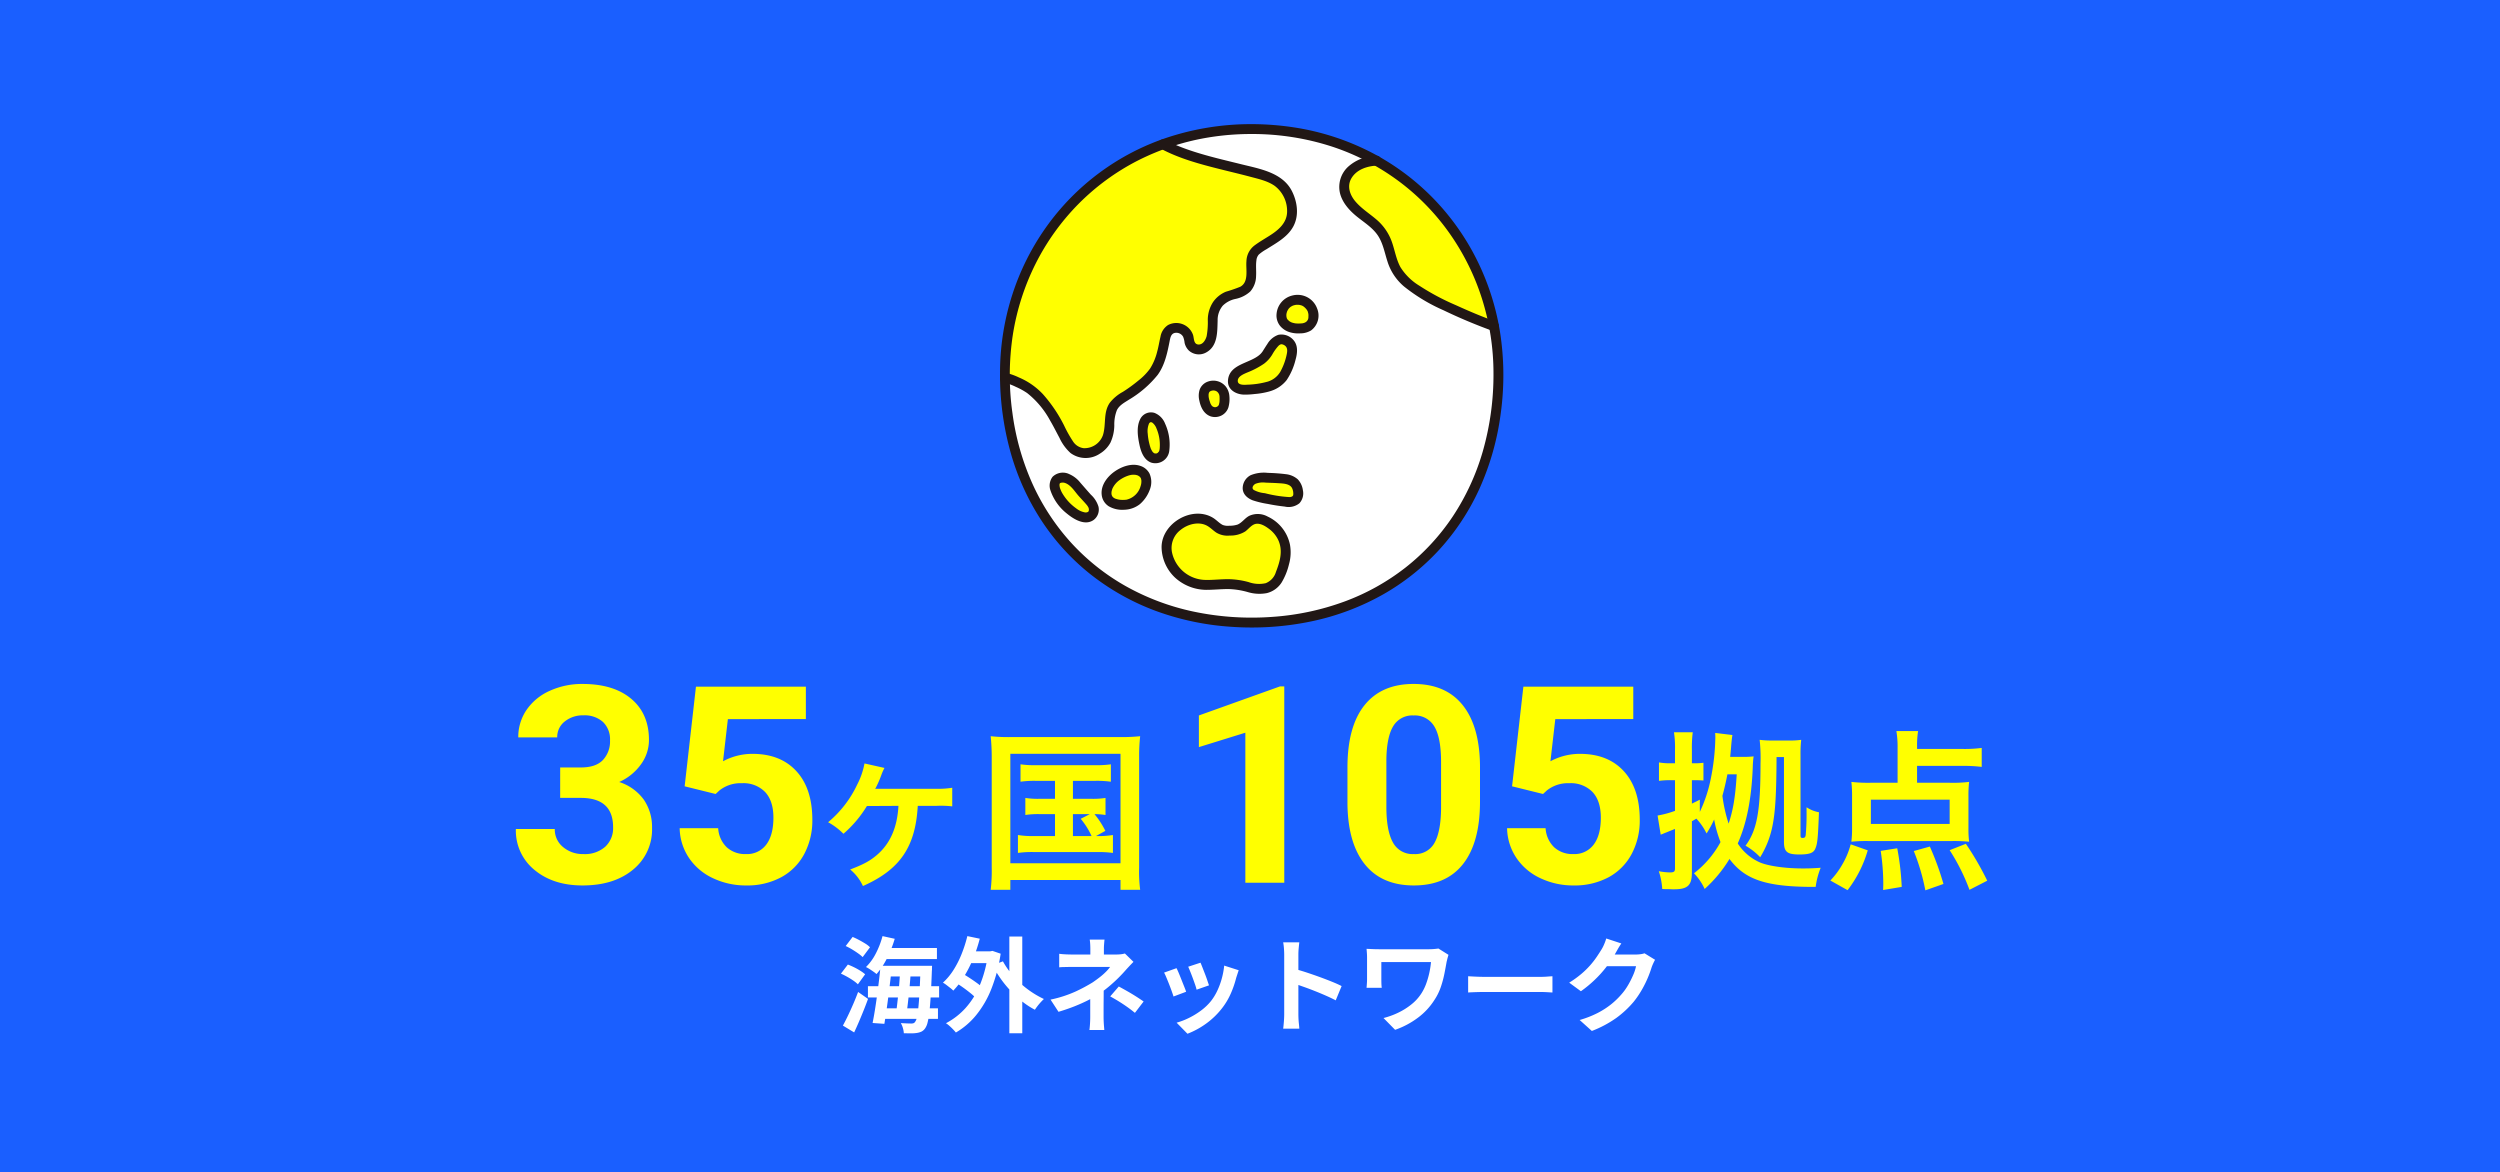
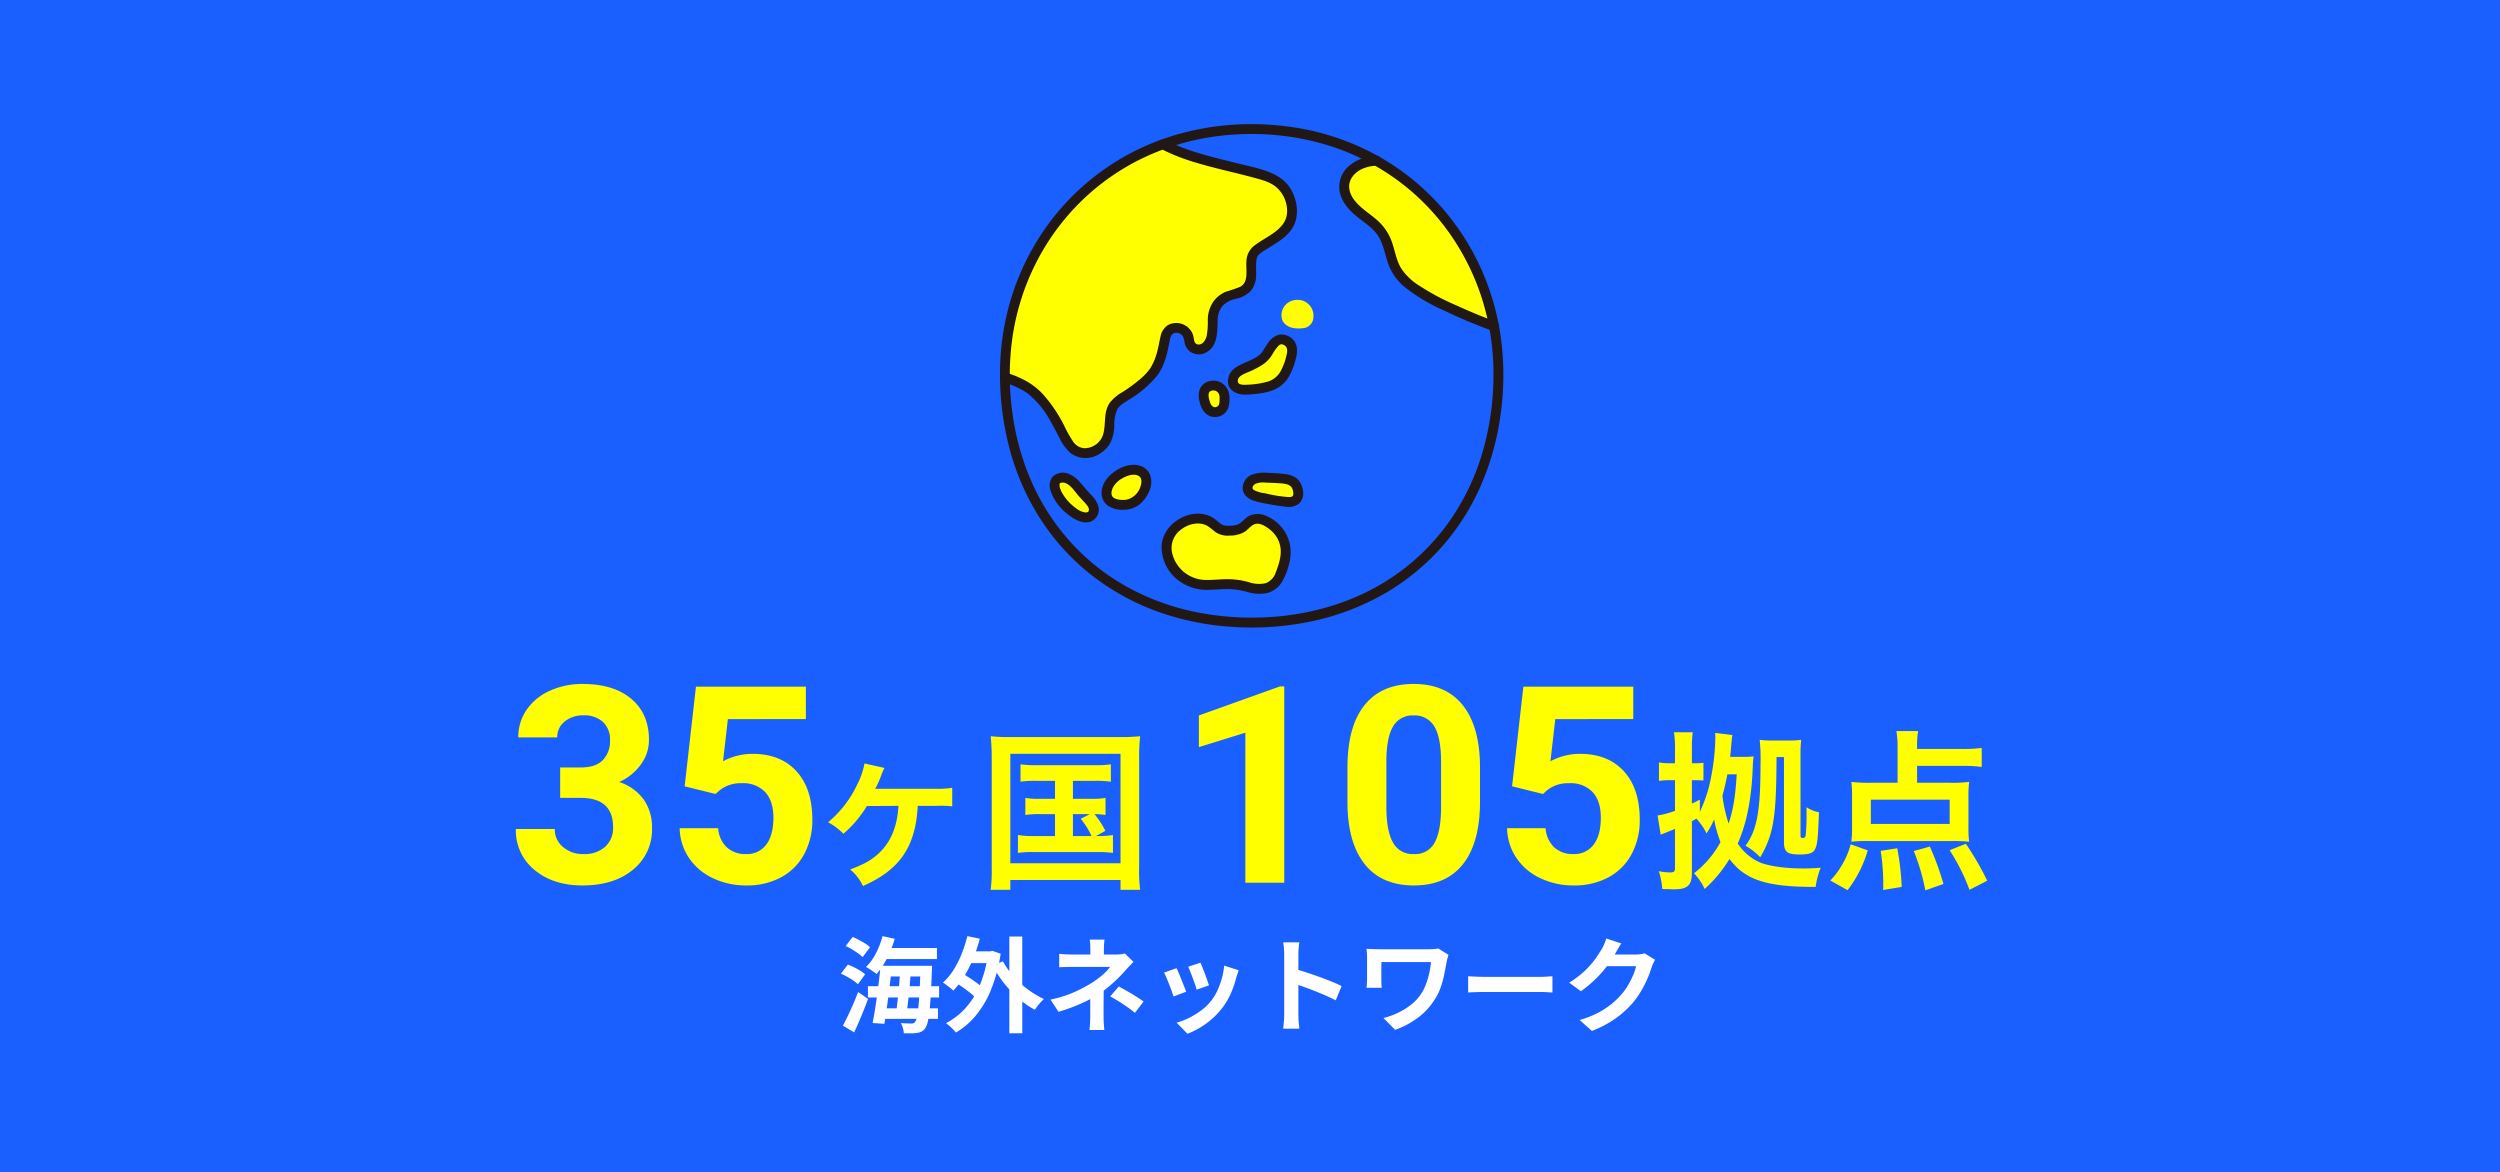
<svg xmlns="http://www.w3.org/2000/svg" width="725" height="340" viewBox="0 0 725 340">
  <g id="グループ_6260" data-name="グループ 6260" transform="translate(-4924 -8168)">
    <path id="_07483991b3b9d4ed911e1ac73ee30df0" data-name="07483991b3b9d4ed911e1ac73ee30df0" d="M0,0H725V340H0Z" transform="translate(4924 8168)" fill="#1a5fff" />
    <path id="パス_10796" data-name="パス 10796" d="M-37.559,0H-48.848V-43.516l-13.477,4.18v-9.18l23.555-8.437h1.211ZM19.2-23.516q0,11.8-4.883,18.047T.02.781q-9.3,0-14.219-6.133T-19.238-22.93V-33.4q0-11.914,4.941-18.086T-.059-57.656q9.3,0,14.219,6.113T19.2-33.984ZM7.91-35q0-7.07-1.934-10.293A6.536,6.536,0,0,0-.059-48.516a6.42,6.42,0,0,0-5.879,3.066q-1.895,3.066-2.012,9.59v13.828q0,6.953,1.895,10.332A6.449,6.449,0,0,0,.02-8.32,6.341,6.341,0,0,0,6-11.562Q7.832-14.8,7.91-21.484ZM28.5-27.969l3.281-28.906H63.652v9.414H41.035L39.629-35.234a17.9,17.9,0,0,1,8.555-2.148q8.125,0,12.734,5.039t4.609,14.1A20.621,20.621,0,0,1,63.2-8.379a16.4,16.4,0,0,1-6.66,6.758A20.792,20.792,0,0,1,46.309.781a22.079,22.079,0,0,1-9.57-2.09,16.975,16.975,0,0,1-6.973-5.879,16.023,16.023,0,0,1-2.715-8.633H38.223a8.345,8.345,0,0,0,2.48,5.527A7.864,7.864,0,0,0,46.27-8.32a6.94,6.94,0,0,0,5.9-2.754q2.07-2.754,2.07-7.793,0-4.844-2.383-7.422A8.744,8.744,0,0,0,45.1-28.867a9.772,9.772,0,0,0-6.523,2.109L37.48-25.742Z" transform="translate(5334 8424)" fill="#ff0" />
    <path id="パス_10797" data-name="パス 10797" d="M-30.547-33.437h6.016q4.3,0,6.367-2.148a7.872,7.872,0,0,0,2.07-5.7,6.961,6.961,0,0,0-2.051-5.352,7.948,7.948,0,0,0-5.645-1.914,8.331,8.331,0,0,0-5.43,1.777,5.683,5.683,0,0,0-2.187,4.629H-42.7a13.883,13.883,0,0,1,2.4-7.988,16.008,16.008,0,0,1,6.719-5.527,22.423,22.423,0,0,1,9.512-1.992q9.023,0,14.141,4.316T-4.8-41.445a11.968,11.968,0,0,1-2.383,7.188,15.481,15.481,0,0,1-6.25,5.039A14.132,14.132,0,0,1-6.27-24.062a13.987,13.987,0,0,1,2.363,8.125A14.971,14.971,0,0,1-9.434-3.789Q-14.961.781-24.062.781q-8.516,0-13.926-4.492A14.671,14.671,0,0,1-43.4-15.586h11.289a6.54,6.54,0,0,0,2.4,5.234A8.853,8.853,0,0,0-23.789-8.32a8.894,8.894,0,0,0,6.309-2.129A7.349,7.349,0,0,0-15.2-16.094q0-8.516-9.375-8.516h-5.977ZM5.547-27.969,8.828-56.875H40.7v9.414H18.086L16.68-35.234a17.9,17.9,0,0,1,8.555-2.148q8.125,0,12.734,5.039t4.609,14.1a20.621,20.621,0,0,1-2.324,9.863,16.4,16.4,0,0,1-6.66,6.758A20.792,20.792,0,0,1,23.359.781a22.079,22.079,0,0,1-9.57-2.09A16.975,16.975,0,0,1,6.816-7.187,16.023,16.023,0,0,1,4.1-15.82H15.273a8.345,8.345,0,0,0,2.48,5.527A7.864,7.864,0,0,0,23.32-8.32a6.94,6.94,0,0,0,5.9-2.754q2.07-2.754,2.07-7.793,0-4.844-2.383-7.422a8.744,8.744,0,0,0-6.758-2.578,9.772,9.772,0,0,0-6.523,2.109l-1.094,1.016Z" transform="translate(5117 8424)" fill="#ff0" />
    <path id="パス_10798" data-name="パス 10798" d="M-27.25-34.5c.1-1,.15-1.4.25-2.65.1-1.35.25-2.8.4-3.7l-5-.6c.05.85.05,1.1.05,1.3a64.464,64.464,0,0,1-1.3,11.85,41.24,41.24,0,0,1-3.2,9.75V-22.1c-1.05.55-1.4.7-2.3,1.15v-6.8h.8c1.15,0,1.7.05,2.55.1V-32.8a17.907,17.907,0,0,1-2.55.15h-.8v-3.9a35.083,35.083,0,0,1,.25-5.1h-5.45a29.289,29.289,0,0,1,.3,5.15v3.85H-44.5a17.467,17.467,0,0,1-3.4-.25v5.35a25.613,25.613,0,0,1,3.45-.2h1.2v8.9A28.741,28.741,0,0,1-48-17.55l-.3.05.9,5.55a5.607,5.607,0,0,0,.65-.25c.25-.1.6-.25,1-.4,1.1-.45,1.95-.8,2.5-1V-2.15c0,.9-.3,1.15-1.45,1.15a18.036,18.036,0,0,1-3.25-.35,20.458,20.458,0,0,1,1,5.15c.65.05.85.05,1.7.05.5,0,.95.05,1.35.05h.35c4,0,5.2-1.15,5.2-4.9V-15.85c.55-.3.75-.4,1.3-.75a17.905,17.905,0,0,1,2.95,4.3,28.287,28.287,0,0,0,2.2-4.05A34.648,34.648,0,0,0-30.05-9.8a28.533,28.533,0,0,1-7.7,9.05,16.319,16.319,0,0,1,3.1,4.55,38.5,38.5,0,0,0,7.2-8.7c4.55,6.1,10.8,8.15,25,8.1A22.187,22.187,0,0,1-1-2.35c-1.95.15-3.4.2-5.15.2-4.95,0-9.65-.65-12.25-1.65a14.626,14.626,0,0,1-6.65-5.6c2.6-5.85,4-13,4.35-22.05a27.1,27.1,0,0,1,.25-3.2,27.749,27.749,0,0,1-3.25.15Zm1.9,5.05c-.4,6.65-1.05,10.35-2.35,14.3a44.461,44.461,0,0,1-1.8-8.05c.55-2,1-3.95,1.45-6.25Zm13.7-5V-9.9c0,2.95.9,3.7,4.45,3.7,2.85,0,4.05-.4,4.6-1.6.65-1.45.8-2.8,1.1-10.65A9.52,9.52,0,0,1-5.1-19.9v1.35a65.342,65.342,0,0,1-.25,6.75c-.1.6-.3.8-.9.8-.45,0-.6-.15-.6-.65V-35a35.007,35.007,0,0,1,.2-4.45,21.092,21.092,0,0,1-3.35.2h-5.15a26.161,26.161,0,0,1-3.55-.2,49.362,49.362,0,0,1,.25,6.9c0,13.7-1,19.3-4.35,23.8A18.527,18.527,0,0,1-18.55-5.4a27.218,27.218,0,0,0,3.6-9.25c.8-4.05,1.1-9.1,1.15-19.8Zm38.6,2.55h13.4a44.18,44.18,0,0,1,5.35.3v-5.5a38.72,38.72,0,0,1-5.35.3H26.95v-.8a26.335,26.335,0,0,1,.3-4.4h-6.3a28.128,28.128,0,0,1,.35,4.9V-27H13.55a42.526,42.526,0,0,1-5.65-.25,34.963,34.963,0,0,1,.2,4.15v9.4a30.617,30.617,0,0,1-.2,3.8,42.111,42.111,0,0,1,4.75-.2H37.2a45.234,45.234,0,0,1,4.85.2,28.755,28.755,0,0,1-.2-3.9v-9.3a33.374,33.374,0,0,1,.2-4.15,39.351,39.351,0,0,1-5.7.25h-9.4Zm9.45,9.8v7.05H13.55V-22.1ZM6.8,4.15A34.89,34.89,0,0,0,12.65-7.4L7.7-9.15a22.987,22.987,0,0,1-2.35,5.7A23.258,23.258,0,0,1,1.8,1.35ZM22.5,3.2A77.191,77.191,0,0,0,21.2-8l-4.8.75a63.834,63.834,0,0,1,.75,9.3c0,.45,0,1.15-.05,2.05Zm12.1-.85A79.5,79.5,0,0,0,30.65-8.5L26-7.2A61.445,61.445,0,0,1,29.35,4.2ZM47.3,1.4A86.082,86.082,0,0,0,41.1-9.3L36.4-7.45a58.7,58.7,0,0,1,5.75,11.5Z" transform="translate(5453 8422)" fill="#ff0" />
    <path id="パス_10799" data-name="パス 10799" d="M-12.5-20.3a28.242,28.242,0,0,1,4.65.15v-5.4a24.492,24.492,0,0,1-4.35.3H-29.65a1.875,1.875,0,0,0-.55.05,30.28,30.28,0,0,0,1.9-4.35,15.384,15.384,0,0,1,.8-1.75l-5.8-1.3a21.6,21.6,0,0,1-2.1,6.1,31.73,31.73,0,0,1-8.45,10.95A19.254,19.254,0,0,1-39.4-12.2a33.875,33.875,0,0,0,6.8-8.05l9.15-.05C-23.8-14-25.85-9.35-29.7-6.05c-2,1.7-3.8,2.7-7.75,4.2a13.47,13.47,0,0,1,3.7,4.8C-23-1.8-18.5-8.4-17.85-20.3Zm34.45-7.25v5.2h-4.3a23.34,23.34,0,0,1-4.3-.25v4.95a24.357,24.357,0,0,1,4.3-.25h4.3v6.35h-6a24.85,24.85,0,0,1-4.75-.3v5.2a29.6,29.6,0,0,1,4.75-.25h18.1a32.061,32.061,0,0,1,4.7.25v-5.2a25.647,25.647,0,0,1-4.9.3l2.7-1.5A24.482,24.482,0,0,0,33.4-17.9a20.288,20.288,0,0,1,3.2.25V-22.6a23.009,23.009,0,0,1-4.3.25H27.15v-5.2H33.5a28.973,28.973,0,0,1,4.65.25v-5.05a27.854,27.854,0,0,1-4.65.25h-17a27.245,27.245,0,0,1-4.55-.25v5.05a27.985,27.985,0,0,1,4.55-.25Zm5.2,9.65h4.9L29.4-16.55a21.959,21.959,0,0,1,3.15,5h-5.4ZM3.6-2.45a47.341,47.341,0,0,1-.3,6.5H9V1.2H40.95V4.05h5.7a40.34,40.34,0,0,1-.3-6.45V-34.5a51.521,51.521,0,0,1,.3-6,51.364,51.364,0,0,1-5.9.25H9.2a46.8,46.8,0,0,1-5.9-.25,59.779,59.779,0,0,1,.3,6.05ZM9-35.4H40.95V-3.65H9Z" transform="translate(5208 8422)" fill="#ff0" />
    <path id="パス_10795" data-name="パス 10795" d="M-107.1-22.08h15.81v3.21H-107.1Zm.9,5.16h11.16v3.09H-106.2Zm-5.1,5.91h20.64v3.27H-111.3Zm3.81,6.42h16.5v3.06h-16.5Zm.42-20.94,3.54.78a32.7,32.7,0,0,1-2.265,5.7,21.087,21.087,0,0,1-3.015,4.53,9.255,9.255,0,0,0-.885-.69q-.555-.39-1.14-.765a9.1,9.1,0,0,0-1.035-.585A15.069,15.069,0,0,0-109-20.52,24.379,24.379,0,0,0-107.07-25.53Zm-.57,8.61h3.3q-.21,2.07-.48,4.35t-.555,4.53q-.285,2.25-.585,4.29t-.57,3.66l-3.42-.24q.33-1.62.66-3.66t.63-4.26q.3-2.22.57-4.44T-107.64-16.92Zm5.7,1.14h3.12q-.12,1.56-.255,3.285t-.315,3.45q-.18,1.725-.36,3.255t-.36,2.76h-3.06q.18-1.26.36-2.82t.36-3.27q.18-1.71.3-3.42T-101.94-15.78Zm5.91-1.14h3.33l-.015.285q-.015.285-.015.645a3.568,3.568,0,0,1-.03.54q-.15,4.26-.33,7.215t-.405,4.86A20.847,20.847,0,0,1-94.02-.39a4.88,4.88,0,0,1-.66,1.56,2.908,2.908,0,0,1-1.08.99,4.875,4.875,0,0,1-1.32.39,10.107,10.107,0,0,1-1.695.12q-1,0-2.115-.03a6.634,6.634,0,0,0-.27-1.5,6,6,0,0,0-.6-1.44q.99.06,1.8.09t1.26.03a1.856,1.856,0,0,0,.615-.09.988.988,0,0,0,.465-.39A3.123,3.123,0,0,0-97.1-1.98a25.967,25.967,0,0,0,.42-2.8q.195-1.815.345-4.635t.3-6.81Zm-21.72-5.73,2.01-2.64q.87.36,1.83.87t1.83,1.05a6.9,6.9,0,0,1,1.38,1.08l-2.13,2.85a10.456,10.456,0,0,0-1.335-1.095q-.825-.585-1.77-1.155A16.985,16.985,0,0,0-117.75-22.65Zm-1.38,8.01,2.01-2.64q.87.33,1.815.795a19.444,19.444,0,0,1,1.8,1.005,10.8,10.8,0,0,1,1.395,1.02l-2.1,2.91a9.687,9.687,0,0,0-1.335-1.08q-.825-.57-1.77-1.1T-119.13-14.64Zm.57,15.06q.66-1.2,1.425-2.79t1.545-3.39q.78-1.8,1.44-3.57l2.88,2.01q-.57,1.59-1.245,3.27t-1.38,3.33q-.705,1.65-1.4,3.12Zm35.73-21.54h7.35v3.42h-7.35Zm12.54-4.29h3.75V2.64h-3.75Zm-15.87,13.2,1.83-2.7q1.11.6,2.355,1.41t2.355,1.62a12.308,12.308,0,0,1,1.8,1.56l-1.95,3.03a13.039,13.039,0,0,0-1.71-1.635q-1.08-.885-2.31-1.755T-86.16-12.21Zm3.69-13.32,3.6.75a43.632,43.632,0,0,1-1.935,5.82,35.88,35.88,0,0,1-2.61,5.145,24.111,24.111,0,0,1-3.135,4.1,7.09,7.09,0,0,0-.855-.765q-.555-.435-1.125-.87a7.716,7.716,0,0,0-1.02-.675,18.138,18.138,0,0,0,3.03-3.63A27.6,27.6,0,0,0-84.15-20.3,38.486,38.486,0,0,0-82.47-25.53Zm10.32,7.32a22.783,22.783,0,0,0,2.175,3.255A27,27,0,0,0-67.14-11.91,26.789,26.789,0,0,0-63.825-9.3,26.984,26.984,0,0,0-60.27-7.29q-.39.36-.9.915t-.96,1.14q-.45.585-.75,1.065a23.644,23.644,0,0,1-3.645-2.37A30.925,30.925,0,0,1-69.87-9.6a32.281,32.281,0,0,1-2.925-3.57,34.214,34.214,0,0,1-2.385-3.9Zm-4.35-2.91h.69l.63-.12,2.37.81a46.122,46.122,0,0,1-2.715,10.26A28.611,28.611,0,0,1-79.95-2.565a21.621,21.621,0,0,1-5.85,5,10.921,10.921,0,0,0-.81-.915Q-87.12.99-87.675.5a6.872,6.872,0,0,0-1-.765,20.456,20.456,0,0,0,5.7-4.425,23.292,23.292,0,0,0,4.14-6.645,35.171,35.171,0,0,0,2.34-8.97Zm33.81-3.39q-.06.54-.12,1.3t-.06,1.455v3.36H-46.8v-3.36q0-.72-.045-1.47a12.557,12.557,0,0,0-.135-1.29Zm8.4,6.45q-.57.57-1.215,1.26t-1.125,1.23q-.81.93-1.9,2.025t-2.37,2.2q-1.275,1.11-2.655,2.1a30.822,30.822,0,0,1-3.63,2.175,46.4,46.4,0,0,1-4.26,1.92q-2.25.885-4.59,1.575l-2.31-3.54a34.6,34.6,0,0,0,7.32-2.37,47.828,47.828,0,0,0,4.92-2.64q1.14-.78,2.13-1.56a18.265,18.265,0,0,0,1.74-1.545,11.2,11.2,0,0,0,1.17-1.365H-51.93q-.51,0-1.26.015l-1.455.03a11.827,11.827,0,0,0-1.185.075V-20.4q.87.12,1.965.165t1.875.045h12.72a11.555,11.555,0,0,0,1.335-.075,6.958,6.958,0,0,0,1.155-.225Zm-8.64,6.54v2.025q0,1.215-.015,2.565T-42.96-4.3V-2.13q0,.6.03,1.32t.09,1.38q.06.66.09,1.14h-4.32q.06-.42.12-1.1t.09-1.41q.03-.735.03-1.335v-7.8Zm9.06,8.25q-1.29-1.05-2.43-1.845t-2.28-1.5q-1.14-.7-2.46-1.425l2.49-2.88q1.38.75,2.46,1.365T-33.9-8.25q1.11.69,2.55,1.68Zm19.02-14.55q.21.48.555,1.365t.735,1.89q.39,1.005.69,1.905t.48,1.41l-3.6,1.26a12.519,12.519,0,0,0-.42-1.44q-.3-.87-.66-1.845t-.72-1.875q-.36-.9-.63-1.5Zm11.07,2.19q-.24.72-.405,1.23t-.315.96A28.757,28.757,0,0,1-6.06-8.895,20.057,20.057,0,0,1-8.58-4.65,22.349,22.349,0,0,1-13.335-.075a23.564,23.564,0,0,1-5.3,2.865L-21.78-.42A20.335,20.335,0,0,0-18.3-1.755,22.417,22.417,0,0,0-14.76-3.9a15.667,15.667,0,0,0,2.94-2.79,15.534,15.534,0,0,0,1.815-2.955,21.563,21.563,0,0,0,1.32-3.57,22.212,22.212,0,0,0,.7-3.765Zm-18.03-.6q.3.57.675,1.47t.765,1.89q.39.99.765,1.92t.585,1.56l-3.66,1.38q-.18-.6-.525-1.56T-23.97-11.6q-.42-1.065-.8-1.965a13.764,13.764,0,0,0-.645-1.38ZM9.42-2.88V-20.13q0-.78-.075-1.8a15.742,15.742,0,0,0-.225-1.8H13.8q-.09.78-.18,1.725t-.09,1.875V-2.88q0,.42.03,1.185T13.68-.12q.09.81.12,1.44H9.12q.12-.9.21-2.1T9.42-2.88Zm3.21-13.08q1.5.39,3.36,1.005t3.75,1.3q1.89.69,3.555,1.365T26.07-11.04L24.36-6.9q-1.26-.66-2.79-1.335t-3.1-1.3q-1.575-.63-3.09-1.17t-2.745-.96ZM57.06-20.1q-.06.21-.18.615t-.21.8q-.09.39-.15.6-.27,1.56-.645,3.465a30.011,30.011,0,0,1-1.05,3.885A16.244,16.244,0,0,1,52.95-6.96a19.231,19.231,0,0,1-4.815,5.145A24.318,24.318,0,0,1,41.58,1.65L38.22-1.77a22.8,22.8,0,0,0,4.125-1.485,19.643,19.643,0,0,0,3.915-2.43A13.223,13.223,0,0,0,49.26-9a14.1,14.1,0,0,0,1.32-2.7,24.387,24.387,0,0,0,.9-3.075A25.437,25.437,0,0,0,51.99-18H37.59v5.01q0,.33.015,1.035a13.86,13.86,0,0,0,.1,1.425H33.3q.06-.72.1-1.29t.045-1.17v-6.33q0-.63-.045-1.275t-.1-1.245q.72.03,1.68.075t2.01.045H51.33q.75,0,1.485-.06t1.335-.15Zm5.7,6.21,1.38.075q.84.045,1.755.075t1.695.03H83.7q1.05,0,1.98-.075t1.53-.1v4.71l-1.53-.09q-1.02-.06-1.98-.06H67.59q-1.29,0-2.64.045t-2.19.1Zm54.21-4.77q-.24.42-.51,1t-.48,1.155a30.477,30.477,0,0,1-1.095,3.015,31.66,31.66,0,0,1-1.74,3.51,26.66,26.66,0,0,1-2.385,3.5,28.445,28.445,0,0,1-5.025,4.68,31.917,31.917,0,0,1-7.1,3.78L95.1-1.2a28.787,28.787,0,0,0,5.28-2.07,23.72,23.72,0,0,0,3.87-2.5,22.663,22.663,0,0,0,2.94-2.835,16.277,16.277,0,0,0,1.92-2.655,26.518,26.518,0,0,0,1.5-2.955,12.725,12.725,0,0,0,.84-2.58H101.34l1.38-3.39h8.58a11.007,11.007,0,0,0,1.395-.09,5.939,5.939,0,0,0,1.215-.27Zm-9.78-4.74q-.54.78-1.05,1.68t-.78,1.38a32.5,32.5,0,0,1-2.505,3.735,33.412,33.412,0,0,1-3.375,3.75A34.354,34.354,0,0,1,95.46-9.54l-3.39-2.49a28.947,28.947,0,0,0,3.5-2.52,24.724,24.724,0,0,0,2.625-2.565,24.936,24.936,0,0,0,1.9-2.46q.795-1.185,1.365-2.115a10.665,10.665,0,0,0,.75-1.485,13.773,13.773,0,0,0,.6-1.665Z" transform="translate(5287 8465)" fill="#fff" />
    <g id="_17241" data-name="17241" transform="translate(5214.003 8204)">
-       <path id="パス_9404" data-name="パス 9404" d="M73.955,2.4C31.645,2.4,2.4,35.065,2.4,73.29c0,42.768,29.874,72.22,71.555,72.22s71.555-29.452,71.555-72.22C145.509,35.065,116.264,2.4,73.955,2.4Z" transform="translate(-0.97 -0.969)" fill="#fff" />
      <path id="パス_9405" data-name="パス 9405" d="M84.43,33.486c.033-.051.066-.1.1-.153,1.676-2.655,1.3-5.977.085-8.745a9.694,9.694,0,0,0-5.694-5.226C71.371,16.588,57.2,14.667,48.231,9.789,20.248,19.941,2.4,46.411,2.4,76.273q0,.611.008,1.218a25.065,25.065,0,0,1,7.35,3.359,27.489,27.489,0,0,1,5.963,6.72c1.729,2.585,2.975,5.387,4.519,8.073a8.635,8.635,0,0,0,2.381,2.816c2.956,2.1,7.344.283,9.015-2.642,1.794-3.141.32-7.1,2.283-10.152a10.156,10.156,0,0,1,3.408-2.841c1.282-.8,2.5-1.712,3.7-2.636,2.124-1.639,4.38-3.609,5.526-6.086a29.819,29.819,0,0,0,1.88-5.795c.351-1.5.429-4.023,1.987-4.863a3.675,3.675,0,0,1,5.343,2.892,3.283,3.283,0,0,0,1.151,2.415,2.937,2.937,0,0,0,3.536-.089c1.723-1.276,2.093-3.435,2.153-5.45a19.1,19.1,0,0,1,.423-4.991,6.943,6.943,0,0,1,3.625-4.192c1.926-.912,4.329-.972,5.82-2.5,2.236-2.29.8-6.043,1.61-9.143a3.624,3.624,0,0,1,1.054-1.744,35.971,35.971,0,0,1,3.311-2.228C80.633,37.081,82.99,35.663,84.43,33.486Z" transform="translate(-0.97 -3.952)" fill="#ff0" />
      <path id="パス_9406" data-name="パス 9406" d="M171.386,19.172a9.227,9.227,0,0,1,1.3-.6,13.591,13.591,0,0,1,3.992-.78,69.631,69.631,0,0,1,34.138,47.97c-5.679-2-17.325-7.089-21.3-9.767-2.576-1.729-5.224-3.542-6.822-6.2-2.021-3.351-2.093-7.621-4.222-10.9-1.682-2.606-4.436-4.269-6.81-6.261s-4.55-4.752-4.293-7.841A7.441,7.441,0,0,1,171.386,19.172Z" transform="translate(-67.56 -7.183)" fill="#ff0" />
      <path id="パス_9407" data-name="パス 9407" d="M29.828,172.046a3.437,3.437,0,0,0-1.624-.06,2.234,2.234,0,0,0-1.073.512,2.32,2.32,0,0,0-.56,2.074,8.616,8.616,0,0,0,1.508,3.419,16.7,16.7,0,0,0,3.151,3.43,7.858,7.858,0,0,0,4.3,2.012,2.206,2.206,0,0,0,2.312-2.912,4.877,4.877,0,0,0-1.211-2c-.575-.66-1.168-1.305-1.767-1.947a34.281,34.281,0,0,0-3.365-3.664,4.661,4.661,0,0,0-1.668-.868Z" transform="translate(-10.706 -69.405)" fill="#ff0" />
      <path id="パス_9408" data-name="パス 9408" d="M123.409,118.382a22.566,22.566,0,0,1-4.936.779c-1.515.115-3.678.352-4.766-.994a2.665,2.665,0,0,1,.049-3.073c.889-1.326,2.395-1.8,3.791-2.433A19.414,19.414,0,0,0,122,110.143c2.027-1.659,3.288-7.235,7.027-4.955,2.023,1.234,1.431,3.752.835,5.609a17.869,17.869,0,0,1-2.039,4.657A7.533,7.533,0,0,1,123.409,118.382Z" transform="translate(-45.719 -42.248)" fill="#ff0" />
      <path id="パス_9409" data-name="パス 9409" d="M104.839,133.1a7.882,7.882,0,0,0,.246-2.766,3.22,3.22,0,0,0-2.658-3.15,3.033,3.033,0,0,0-2.839.954,3.88,3.88,0,0,0-.372,3.155,5.357,5.357,0,0,0,1.482,2.971,2.648,2.648,0,0,0,4.14-1.163Z" transform="translate(-39.991 -51.325)" fill="#ff0" />
      <path id="パス_9410" data-name="パス 9410" d="M92.536,211.052a11.33,11.33,0,0,1-11.53-10.336c-.351-4.032,2.958-7.467,6.643-8.527a7.663,7.663,0,0,1,5.628.376c2.407,1.248,2.679,2.955,5.8,2.761a8.738,8.738,0,0,0,3.305-.569c1.453-.726,2.306-2.276,3.924-2.737a4.569,4.569,0,0,1,3.1.358,10.975,10.975,0,0,1,4.909,4.346A10.037,10.037,0,0,1,115.5,202.8a20.786,20.786,0,0,1-1.365,4.77,7.723,7.723,0,0,1-2.195,3.393,6.082,6.082,0,0,1-4.1,1.268,29.988,29.988,0,0,1-5.273-1.065C99.222,210.457,95.912,211.079,92.536,211.052Z" transform="translate(-32.694 -77.442)" fill="#ff0" />
-       <path id="パス_9411" data-name="パス 9411" d="M70,143.672a2.173,2.173,0,0,1,1.279-1.049,2.427,2.427,0,0,1,2.293.8,9.009,9.009,0,0,1,1.789,3.8,12.192,12.192,0,0,1,.309,5.083,2.57,2.57,0,0,1-3.7,1.9c-1.579-.9-2.073-3.609-2.351-5.225a11.73,11.73,0,0,1-.018-4.281,3.451,3.451,0,0,1,.4-1.027Z" transform="translate(-28.027 -57.561)" fill="#ff0" />
      <path id="パス_9412" data-name="パス 9412" d="M63.058,173.267a5.518,5.518,0,0,0,.3-1.942c-.1-3.047-3.194-3.726-5.644-2.908a8.978,8.978,0,0,0-5.426,4.426c-.835,1.8-.671,3.887,1.286,4.83a7.811,7.811,0,0,0,4.382.483,5.446,5.446,0,0,0,3.377-1.94,9.7,9.7,0,0,0,1.728-2.949Z" transform="translate(-20.917 -67.863)" fill="#ff0" />
      <path id="パス_9413" data-name="パス 9413" d="M140.4,85.582a4.517,4.517,0,0,0-2.244,1.23,4.407,4.407,0,0,0-.925,4.783c1.2,1.975,3.532,2.359,5.9,2.078a3.243,3.243,0,0,0,3-2.944,4.679,4.679,0,0,0-.8-3.327,4.757,4.757,0,0,0-2.117-1.67A5.093,5.093,0,0,0,140.4,85.582Z" transform="translate(-55.264 -34.498)" fill="#ff0" />
      <path id="パス_9414" data-name="パス 9414" d="M121.955,172.475a2.784,2.784,0,0,0-1.371,1.562,2.279,2.279,0,0,0-.011,1.627,2.476,2.476,0,0,0,1.161,1.187,15.705,15.705,0,0,0,3.9,1.076,49.722,49.722,0,0,0,6.261,1.02,3.357,3.357,0,0,0,2.409-.5c1.257-.976.847-3.058.216-4.289-.791-1.544-2.675-1.8-4.248-1.977-1.491-.171-2.992-.151-4.486-.243A7.367,7.367,0,0,0,121.955,172.475Z" transform="translate(-48.619 -69.389)" fill="#ff0" />
      <path id="パス_9415" data-name="パス 9415" d="M175.739,15.4a12.56,12.56,0,0,0-8.143,3.141,7.972,7.972,0,0,0-2.411,7.593c.635,2.753,2.663,5.035,4.791,6.781,2.08,1.707,4.552,3.2,6.111,5.447,1.591,2.29,2.039,5.085,2.89,7.687a15.532,15.532,0,0,0,4.8,7.243,50.974,50.974,0,0,0,11.425,6.89,152.774,152.774,0,0,0,14.282,6,1.431,1.431,0,0,0,.761-2.76c-3.915-1.383-7.746-3.027-11.523-4.746A68.345,68.345,0,0,1,188.268,53.1a16.644,16.644,0,0,1-5.528-5.408c-1.252-2.283-1.631-4.93-2.5-7.36a15.107,15.107,0,0,0-4.574-6.546c-2-1.7-4.248-3.107-5.963-5.118-1.642-1.928-2.55-4.5-1.143-6.815,1.507-2.478,4.432-3.431,7.181-3.6,1.831-.11,1.843-2.973,0-2.862Z" transform="translate(-66.613 -6.215)" fill="#211715" />
      <path id="パス_9416" data-name="パス 9416" d="M1.085,77.9A16.454,16.454,0,0,1,4.6,79.17,20.3,20.3,0,0,1,7.9,80.982a25.772,25.772,0,0,1,6.656,7.969c.965,1.64,1.81,3.346,2.712,5.021a13.6,13.6,0,0,0,3.2,4.389,7.375,7.375,0,0,0,8.527.179,8.429,8.429,0,0,0,3.051-3.175,12.318,12.318,0,0,0,1.125-5.032,11.33,11.33,0,0,1,.748-4.392c.733-1.475,2.224-2.218,3.549-3.074a30.87,30.87,0,0,0,8.265-7.142c2.058-2.8,2.818-6.4,3.47-9.743.211-1.083.4-2.225,1.561-2.455a2.253,2.253,0,0,1,2.365,1.13,6.336,6.336,0,0,1,.423,1.74,4.458,4.458,0,0,0,1.244,2.259,4.331,4.331,0,0,0,5.055.524c3.331-1.848,3.173-5.9,3.285-9.175a6.485,6.485,0,0,1,1.491-4.374,7.388,7.388,0,0,1,3.685-1.952,9,9,0,0,0,4.311-2.18,6.922,6.922,0,0,0,1.658-4.44c.095-1.512-.115-3.053.1-4.557a2.932,2.932,0,0,1,.685-1.681,12.888,12.888,0,0,1,2.266-1.572c2.845-1.8,6.079-3.5,7.743-6.581,1.71-3.168,1.2-7.036-.349-10.163-2.715-5.486-9.4-6.555-14.77-7.891C63.877,13.1,57.713,11.735,51.884,9.4a37.686,37.686,0,0,1-3.876-1.811c-1.621-.875-3.068,1.6-1.444,2.471,5.426,2.927,11.5,4.535,17.442,6.03,2.862.72,5.739,1.392,8.59,2.156,2.379.638,5.013,1.205,7.064,2.629a9.146,9.146,0,0,1,3.623,7.4c0,3.343-2.5,5.426-5.108,7.077-1.434.911-2.909,1.755-4.277,2.767a5.931,5.931,0,0,0-2.408,4.6c-.229,2.4.785,6.04-1.806,7.439a43.473,43.473,0,0,1-4.152,1.431,8.483,8.483,0,0,0-3.711,2.981,9.519,9.519,0,0,0-1.541,5.148,22.453,22.453,0,0,1-.327,4.732c-.289,1.091-1.1,2.558-2.438,2.445-1.418-.119-1.178-1.875-1.538-2.847a5.144,5.144,0,0,0-7.22-2.8,5.053,5.053,0,0,0-2.2,3.41C46.213,66.1,46,67.55,45.6,68.981a16.591,16.591,0,0,1-2.059,4.9,17.193,17.193,0,0,1-3.334,3.43,44.265,44.265,0,0,1-4.544,3.311,12.3,12.3,0,0,0-3.788,3.157c-1.977,2.839-1.02,6.288-2,9.4a5.677,5.677,0,0,1-5.583,3.783A4.31,4.31,0,0,1,21.2,95.008a36.733,36.733,0,0,1-2.6-4.642,41.907,41.907,0,0,0-6.117-9.052,20.459,20.459,0,0,0-7-4.872,18.526,18.526,0,0,0-3.634-1.3c-1.8-.377-2.564,2.382-.761,2.76Z" transform="translate(-0.024 -2.99)" fill="#211715" />
      <path id="パス_9417" data-name="パス 9417" d="M29.261,169.708a4.275,4.275,0,0,0-4.247,1,4.223,4.223,0,0,0-.592,4.051,14.414,14.414,0,0,0,4.7,6.6c2.015,1.664,5.274,3.686,7.811,1.861a3.767,3.767,0,0,0,1.376-3.869,7.8,7.8,0,0,0-2.2-3.447c-1.033-1.15-2.04-2.315-3.056-3.479a8.276,8.276,0,0,0-3.8-2.713c-1.769-.525-2.525,2.236-.761,2.76s2.878,2.438,4.02,3.742c.743.849,1.537,1.651,2.269,2.509a3.936,3.936,0,0,1,.609.885,1.457,1.457,0,0,1,.134.816c-.055.282-.072.373-.332.516a1.435,1.435,0,0,1-.8.106,5.844,5.844,0,0,1-2.564-1.188,14.054,14.054,0,0,1-3.843-4.109,7.423,7.423,0,0,1-.721-1.464,3.405,3.405,0,0,1-.253-1.308c-.014.171.012-.078.016-.1.037-.183,0-.079.052-.174.06-.114.035-.071,0-.033.136-.144.054-.089.243-.179a2.071,2.071,0,0,1,1.171-.021C30.29,172.9,31.053,170.144,29.261,169.708Z" transform="translate(-9.759 -68.447)" fill="#211715" />
      <path id="パス_9418" data-name="パス 9418" d="M120.263,170.3a4.278,4.278,0,0,0-2.236,3.733c.023,1.771,1.371,2.909,2.894,3.507a27.034,27.034,0,0,0,4.39,1.055c1.636.339,3.291.585,4.949.772a4.976,4.976,0,0,0,4.211-.964,4.221,4.221,0,0,0,1.014-3.773,5.613,5.613,0,0,0-1.474-3.16,6.2,6.2,0,0,0-3.44-1.5,50.231,50.231,0,0,0-5.236-.382,10.007,10.007,0,0,0-5.074.708,1.445,1.445,0,0,0-.513,1.958,1.46,1.46,0,0,0,1.958.513,5.924,5.924,0,0,1,2.879-.358c1.218.06,2.439.082,3.656.163,1.342.089,3.423.089,4.1,1.431a3.793,3.793,0,0,1,.358,1.865.688.688,0,0,1-.26.512,1.622,1.622,0,0,1-.993.221,36.72,36.72,0,0,1-6.987-1.122,8.232,8.232,0,0,1-3.216-.939c-.744-.556-.165-1.422.462-1.774A1.431,1.431,0,0,0,120.263,170.3Z" transform="translate(-47.65 -68.453)" fill="#211715" />
      <path id="パス_9419" data-name="パス 9419" d="M72.985,0A77.469,77.469,0,0,0,48.877,3.766,70.321,70.321,0,0,0,13.24,30.07a71.841,71.841,0,0,0-9.77,19.691A74.54,74.54,0,0,0,0,72.22,83.889,83.889,0,0,0,3.178,95.585a71.2,71.2,0,0,0,9.079,19.731,66.385,66.385,0,0,0,14.132,15.344A69.693,69.693,0,0,0,45.1,141.135a78.109,78.109,0,0,0,22.137,4.646,84.477,84.477,0,0,0,23.434-1.664,72.379,72.379,0,0,0,20.378-7.71,66.745,66.745,0,0,0,16.338-13,67.963,67.963,0,0,0,11.666-17.716,77.481,77.481,0,0,0,6.169-21.874A81.356,81.356,0,0,0,145,60.262a72.89,72.89,0,0,0-6.83-21.138,70.847,70.847,0,0,0-12.788-17.865A70,70,0,0,0,107.444,8.085,72.945,72.945,0,0,0,85.153.926,81.983,81.983,0,0,0,72.985,0a1.432,1.432,0,0,0,0,2.862A74.856,74.856,0,0,1,96.236,6.495a68.338,68.338,0,0,1,19.4,10.047,66.8,66.8,0,0,1,14.677,15.05,69.344,69.344,0,0,1,9.455,19.022,71.889,71.889,0,0,1,3.339,21.7,80.943,80.943,0,0,1-3.077,22.5,68.636,68.636,0,0,1-8.74,18.971,64.068,64.068,0,0,1-13.667,14.784,65.519,65.519,0,0,1-17.691,9.863,75.507,75.507,0,0,1-21.3,4.485,81.7,81.7,0,0,1-22.57-1.568,69.784,69.784,0,0,1-19.618-7.377,64.1,64.1,0,0,1-15.777-12.533A65.54,65.54,0,0,1,9.424,104.326a73.581,73.581,0,0,1-5.83-20.614,78.179,78.179,0,0,1,.153-22.788A70.475,70.475,0,0,1,10.32,40.484a68.326,68.326,0,0,1,12.3-17.2A67.509,67.509,0,0,1,39.887,10.6,70.623,70.623,0,0,1,61.37,3.718a76.8,76.8,0,0,1,11.615-.856A1.432,1.432,0,0,0,72.985,0Z" transform="translate(0 0)" fill="#211715" />
      <path id="パス_9420" data-name="パス 9420" d="M122.059,116.055a23.935,23.935,0,0,1-5.486.8c-.813.046-2.711.231-2.862-.927-.187-1.441,1.767-2.182,2.787-2.624a24.151,24.151,0,0,0,4.848-2.552,9.394,9.394,0,0,0,2.347-2.624,13.472,13.472,0,0,1,1.789-2.513c.082-.079.165-.157.253-.228.186-.152-.265.146.081-.05a3.16,3.16,0,0,1,.336-.183c-.246.1-.038.029.013.014.387-.109-.286,0,.123-.029-.012,0,.408.019.215,0a2.73,2.73,0,0,1,.585.208c1.066.574,1.049,1.594.816,2.692a17.88,17.88,0,0,1-1.885,5.107,6.4,6.4,0,0,1-3.962,2.918c-1.75.553-1,3.318.761,2.76a9.546,9.546,0,0,0,5.06-3.3,18.294,18.294,0,0,0,2.575-5.893c.488-1.7.76-3.757-.3-5.312a4.591,4.591,0,0,0-4.684-1.919,5.987,5.987,0,0,0-3.2,2.676c-.395.568-.748,1.162-1.125,1.741a5.165,5.165,0,0,1-.945,1.222c-2.842,2.673-8.862,2.723-9.33,7.458-.267,2.692,2.133,4.121,4.5,4.241a22.432,22.432,0,0,0,3.243-.175,22.025,22.025,0,0,0,4.215-.736C124.581,118.292,123.831,115.529,122.059,116.055Z" transform="translate(-44.749 -41.301)" fill="#211715" />
      <path id="パス_9421" data-name="パス 9421" d="M105.249,132.522a8.836,8.836,0,0,0,.292-3.246,5.047,5.047,0,0,0-1.091-2.862,4.643,4.643,0,0,0-5.21-1.362,3.885,3.885,0,0,0-2.356,2.421,5.957,5.957,0,0,0-.041,3.139c.4,1.913,1.312,3.811,3.269,4.5a4.155,4.155,0,0,0,3.069-.221,4.006,4.006,0,0,0,2.067-2.37,1.44,1.44,0,0,0-1-1.76,1.468,1.468,0,0,0-1.76,1c-.107.3.166-.28.006-.013-.03.05-.054.1-.084.153a1.2,1.2,0,0,0-.094.145c-.019-.092.213-.244.011-.024-.06.066-.215.153-.244.231l.158-.119c-.045.033-.091.064-.138.094-.07.045-.145.081-.216.124-.119.07-.135-.014.115-.042a1.305,1.305,0,0,0-.2.069,2.492,2.492,0,0,0-.365.088c.233-.119.277-.018.091-.019-.07,0-.14.006-.209,0s-.112-.007-.168-.008c-.289-.009.306.076.047,0a2.009,2.009,0,0,0-.408-.122c.179-.013.247.123.1.038-.06-.037-.127-.076-.191-.109-.135-.07-.135-.179.033.042a1.383,1.383,0,0,0-.148-.131c-.06-.06-.119-.119-.172-.179-.239-.27.086.174-.054-.072-.068-.119-.147-.234-.212-.358-.049-.093-.093-.188-.14-.282-.1-.2.042.036.02.05.008,0-.291-.89-.317-.989-.042-.16-.081-.323-.114-.485q-.023-.106-.041-.211c0-.02-.046-.371-.024-.134s-.008-.122-.009-.139c-.005-.073-.009-.147-.011-.221,0-.092,0-.184,0-.276,0-.044.027-.417.005-.193s.025-.11.03-.132c.016-.07.035-.14.056-.209.009-.03.151-.318.043-.132s.07-.1.077-.119c.131-.259-.036.016-.041.031.017-.06.119-.134.165-.175.162-.156.125,0-.029.009a1.63,1.63,0,0,0,.25-.154.775.775,0,0,1,.179-.088l-.159.069q.094-.036.19-.064c.128-.039.259-.064.389-.094.33-.075-.32,0,.016,0,.066,0,.132-.007.2-.007s.13,0,.194,0,.128.008.191.015q-.315-.047-.145-.016c.145.038.29.064.432.111l.092.032c.119.047.119.047.007,0l-.083-.033c.06.027.113.056.169.086s.109.063.162.1c.027.017.268.2.083.05s.047.047.069.067c.067.063.132.129.194.2a1.329,1.329,0,0,1,.119.141q-.193-.253-.06-.066l.051.078q.074.119.138.243l.042.083q.1.211-.033-.082a1.848,1.848,0,0,1,.138.456l.02.095c.022.126.024.127.007,0s-.016-.125,0,0c.006.066.01.132.013.2.021.423.026.85.006,1.274,0,.1-.011.205-.02.307-.005.063-.083.429-.009.1-.054.239-.1.469-.172.7a1.443,1.443,0,0,0,1,1.76A1.463,1.463,0,0,0,105.249,132.522Z" transform="translate(-39.021 -50.363)" fill="#211715" />
      <path id="パス_9422" data-name="パス 9422" d="M91.568,208.654a10.085,10.085,0,0,1-9.976-8.039,6.559,6.559,0,0,1,2.552-6.5c2.048-1.648,5.224-2.5,7.638-1.169.992.549,1.742,1.376,2.693,2a6.271,6.271,0,0,0,3.862.842,8.105,8.105,0,0,0,4.506-1.193c.962-.7,1.871-2.008,3.108-2.206,1.349-.218,2.773.695,3.8,1.468a8.586,8.586,0,0,1,2.7,3.309c1.376,3.086.443,6.2-.709,9.183a5.009,5.009,0,0,1-2.971,3.252,8.978,8.978,0,0,1-4.954-.316,23.228,23.228,0,0,0-5.938-.847c-2.107,0-4.206.232-6.314.227a1.432,1.432,0,0,0,0,2.862c2.107.005,4.206-.224,6.314-.227a22.8,22.8,0,0,1,5.691.877,11.66,11.66,0,0,0,5.515.305,7.12,7.12,0,0,0,4.317-3.1,18.659,18.659,0,0,0,2.124-5.258,12.7,12.7,0,0,0,.293-5.665,11.553,11.553,0,0,0-6.455-8.172,5.955,5.955,0,0,0-5.353-.222c-1.275.645-2.1,2.008-3.42,2.543a7.409,7.409,0,0,1-2.373.33,4.188,4.188,0,0,1-1.892-.221c-1.005-.487-1.84-1.491-2.916-2.126-6-3.547-14.764,1.625-14.831,8.518a12.349,12.349,0,0,0,3.975,8.94,13.591,13.591,0,0,0,9.011,3.482A1.433,1.433,0,0,0,91.568,208.654Z" transform="translate(-31.725 -76.475)" fill="#211715" />
-       <path id="パス_9423" data-name="パス 9423" d="M70.247,143.427a.947.947,0,0,1,.424-.392c-.088.019.135-.011.152-.008a.919.919,0,0,1,.442.182,3.848,3.848,0,0,1,1.165,1.679,12.1,12.1,0,0,1,.93,5.574,4.2,4.2,0,0,1-.154.9c.049-.119-.055.1-.055.1a2.038,2.038,0,0,1-.158.247c.151-.193-.308.272-.1.1a1.048,1.048,0,0,1-.7.315c.284-.047-.279-.021-.15-.005.159.019-.14-.035-.172-.046-.229-.076.139.082-.087-.03-.078-.039-.379-.273-.213-.126-.054-.048-.3-.307-.262-.257a5.6,5.6,0,0,1-.487-.85,2.431,2.431,0,0,1-.141-.367c-.051-.146-.1-.293-.143-.441-.116-.387-.212-.781-.3-1.176a16.109,16.109,0,0,1-.358-2.433,5.694,5.694,0,0,1,.369-2.965c.89-1.614-1.581-3.06-2.472-1.445-1.246,2.26-.81,5.191-.3,7.6.434,2.046,1.281,4.379,3.41,5.171a4.059,4.059,0,0,0,5.233-3.422,14.51,14.51,0,0,0-1.221-7.9,5.415,5.415,0,0,0-3.071-3.1,3.482,3.482,0,0,0-4.055,1.648,1.431,1.431,0,0,0,2.472,1.445Z" transform="translate(-27.035 -56.594)" fill="#211715" />
      <path id="パス_9424" data-name="パス 9424" d="M63.466,172.671a5.991,5.991,0,0,0-.192-4.508,4.582,4.582,0,0,0-2.678-2.182c-2.385-.812-5.128.129-7.141,1.456-2.221,1.463-4.289,4-4.032,6.828a4.489,4.489,0,0,0,2.03,3.428,7.8,7.8,0,0,0,4.481,1.02,7.624,7.624,0,0,0,4.6-1.643,10.117,10.117,0,0,0,2.928-4.4,1.432,1.432,0,1,0-2.76-.761A5.535,5.535,0,0,1,56.6,175.8a9.147,9.147,0,0,1-1.391.054,5.737,5.737,0,0,1-1.588-.282,2.087,2.087,0,0,1-1.088-.7c.145.182-.023-.054-.052-.1s-.153-.321-.06-.085c-.05-.126-.076-.259-.119-.388-.015-.045-.048-.278-.016-.023-.011-.091-.016-.184-.018-.276,0-.119,0-.233.007-.351,0-.064.053-.358.008-.119a5.045,5.045,0,0,1,.138-.571c.036-.119.077-.239.119-.354l0-.008c.035-.076.072-.151.111-.226a6.312,6.312,0,0,1,1.841-2.176,9.592,9.592,0,0,1,2.465-1.312c.218-.076.438-.144.662-.2.085-.02.171-.039.258-.057-.011,0,.413-.066.2-.038s.212-.016.2-.015c.087-.006.174-.01.261-.012.215,0,.428.008.642.022.4.027-.179-.041.056.011.119.026.242.049.362.083.1.027.193.06.29.091.28.085-.17-.119.1.045.1.06.529.358.3.162.079.069.44.468.259.224.073.1.126.207.195.306.158.23-.03-.179.06.119.026.085.054.168.077.254,0,.018.079.436.048.175a4.328,4.328,0,0,1-.225,1.863,1.432,1.432,0,1,0,2.76.761Z" transform="translate(-19.945 -66.887)" fill="#211715" />
-       <path id="パス_9425" data-name="パス 9425" d="M139.035,83.22a5.976,5.976,0,0,0-4.548,5.307,4.81,4.81,0,0,0,1.045,3.526,5.767,5.767,0,0,0,2.671,1.769,8.613,8.613,0,0,0,3.128.37,6.092,6.092,0,0,0,3.157-.85,5.363,5.363,0,0,0,1.757-6.362,6.018,6.018,0,0,0-7.209-3.757,1.441,1.441,0,0,0-1,1.76,1.464,1.464,0,0,0,1.76,1,1.8,1.8,0,0,1,.487-.07,5.4,5.4,0,0,1,.716.01c.022,0,.274.044.089.011.1.018.206.04.307.065.127.032.25.073.375.11.171.051-.125-.082.106.039a4.542,4.542,0,0,1,.578.348c-.2-.147.194.179.232.213.133.128.259.262.38.4-.023-.026.255.327.152.183-.051-.071.137.222.168.274.047.083.091.168.132.255.1.223-.067-.29.04.119.048.186.1.368.142.557.06.287.018.119.011.052.013.119.02.246.024.368.009.251-.022.5-.017.752s.083-.29-.009.078c-.02.081-.035.161-.06.242s-.053.153-.075.231c.067-.245.045-.088,0-.016s-.072.137-.113.2c0,.005-.216.311-.083.138s-.1.109-.11.114c-.064.067-.147.123-.206.194-.126.15.265-.153-.025.017-.066.038-.127.082-.193.119-.089.051-.465.2-.176.1-.166.06-.332.1-.5.15-.078.022-.35.068-.026.02-.135.02-.273.03-.409.042a10.47,10.47,0,0,1-1.144.037c-.2-.005-.393-.023-.59-.035-.06,0-.281-.04,0,0-.125-.02-.25-.041-.375-.067q-.245-.051-.485-.119c-.079-.024-.157-.049-.235-.076,0,0-.361-.154-.17-.063s-.16-.086-.157-.085c-.071-.038-.141-.078-.21-.119s-.135-.087-.2-.131c-.314-.2.179.182-.094-.075-.119-.113-.234-.232-.352-.348-.276-.271.082.132-.055-.06-.051-.071-.1-.144-.146-.218-.119-.184.06.282-.041-.092-.024-.086-.054-.171-.076-.258s-.036-.175-.06-.261c.072.274-.007-.086-.011-.147a4.816,4.816,0,0,1,.018-.662c-.023.263-.005.042.008-.013.032-.129.057-.259.094-.387.024-.085.055-.168.08-.252.091-.309-.076.115.06-.147.1-.2.215-.38.327-.569.206-.346-.1.106.05-.075.07-.083.141-.164.216-.239s.173-.169.264-.249q.114-.095-.007,0c.06-.042.119-.083.179-.119.081-.052.162-.1.246-.149.051-.029.368-.185.281-.147-.14.06.135-.048.165-.06.159-.054.321-.1.484-.138a1.444,1.444,0,0,0,1-1.76,1.46,1.46,0,0,0-1.76-1Z" transform="translate(-54.284 -33.515)" fill="#211715" />
    </g>
  </g>
</svg>